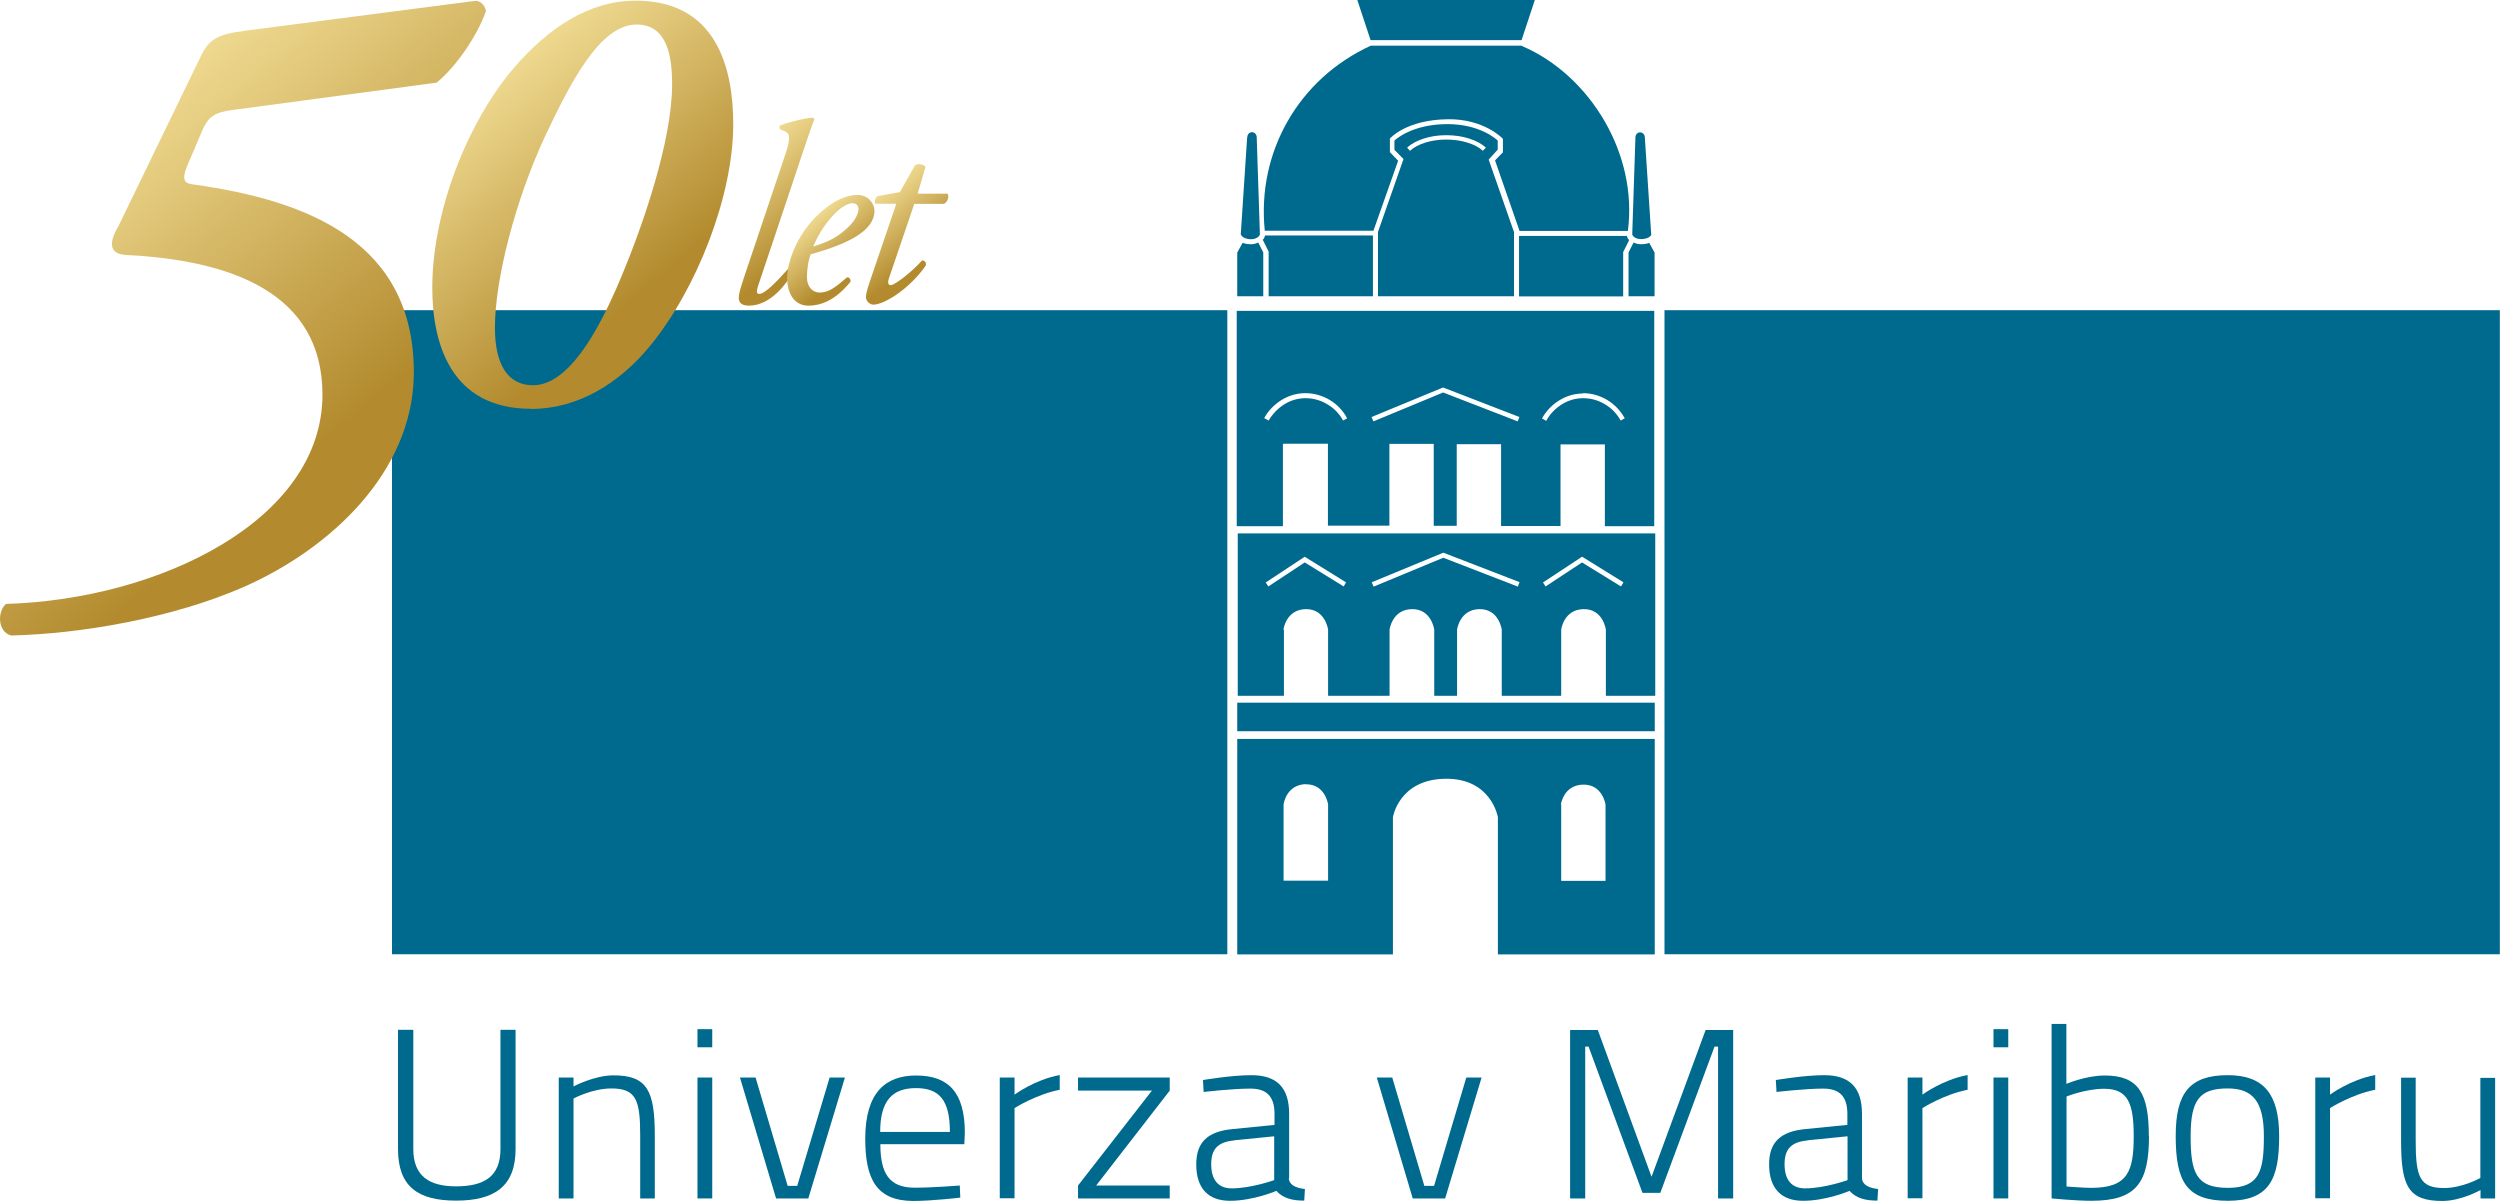
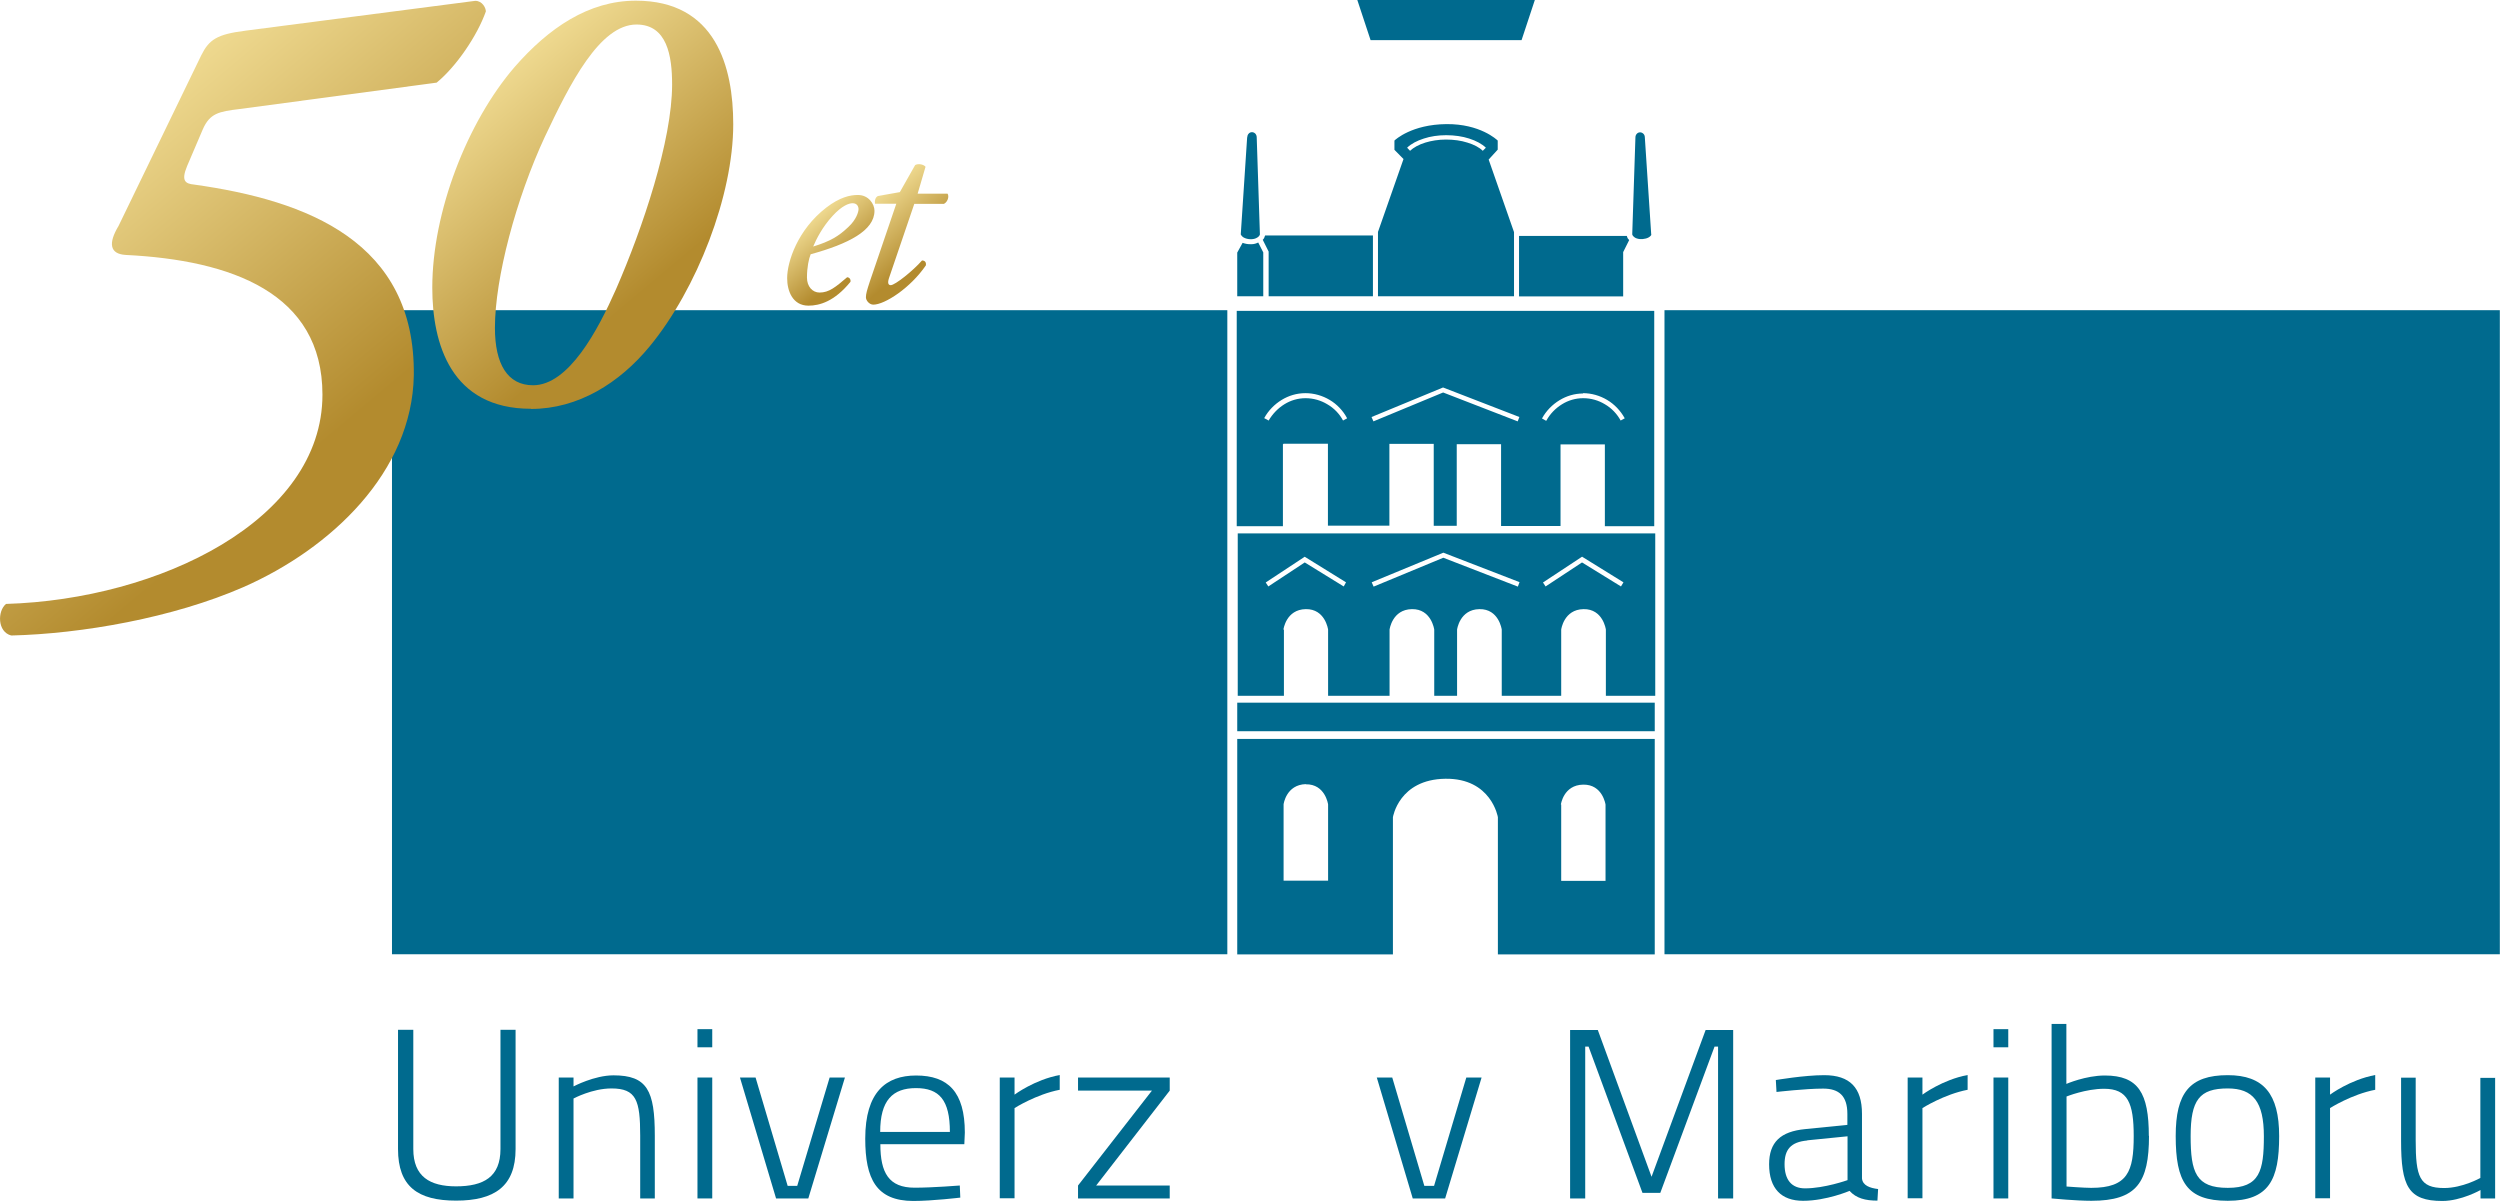
<svg xmlns="http://www.w3.org/2000/svg" xmlns:xlink="http://www.w3.org/1999/xlink" id="Layer_2" viewBox="0 0 148.86 71.51">
  <defs>
    <style>.cls-1{fill:url(#GradientFill_1-2);}.cls-1,.cls-2,.cls-3,.cls-4,.cls-5,.cls-6{fill-rule:evenodd;}.cls-2{fill:url(#GradientFill_1-3);}.cls-7,.cls-3{fill:#006a8e;}.cls-4{fill:url(#GradientFill_1-5);}.cls-5{fill:url(#GradientFill_1);}.cls-6{fill:url(#GradientFill_1-4);}</style>
    <linearGradient id="GradientFill_1" x1="47.9" y1="14.48" x2="43.54" y2="9.29" gradientUnits="userSpaceOnUse">
      <stop offset="0" stop-color="#b38b2e" />
      <stop offset="1" stop-color="#f3df97" />
    </linearGradient>
    <linearGradient id="GradientFill_1-2" x1="50.53" y1="16.07" x2="47.97" y2="13.01" xlink:href="#GradientFill_1" />
    <linearGradient id="GradientFill_1-3" x1="54.63" y1="15.42" x2="51.59" y2="11.8" xlink:href="#GradientFill_1" />
    <linearGradient id="GradientFill_1-4" x1="20.13" y1="25.63" x2="4.49" y2="6.99" xlink:href="#GradientFill_1" />
    <linearGradient id="GradientFill_1-5" x1="38.73" y1="16.98" x2="28.1" y2="4.32" xlink:href="#GradientFill_1" />
  </defs>
  <g id="Layer_1-2">
    <path class="cls-3" d="M27.15,70.64c1.65,0,2.65-.56,2.65-2.22v-7.1h.9v7.1c0,2.23-1.27,3.07-3.54,3.07s-3.46-.83-3.46-3.07v-7.1h.91v7.1c0,1.64.99,2.22,2.55,2.22Z" />
    <path class="cls-3" d="M33.27,71.36v-7.2h.88v.53s1.24-.66,2.38-.66c2.01,0,2.46.91,2.46,3.59v3.74h-.87v-3.74c0-2.1-.23-2.81-1.71-2.81-1.15,0-2.26.6-2.26.6v5.95h-.88Z" />
    <path class="cls-3" d="M41.53,61.28h.88v1.08h-.88v-1.08h0ZM41.53,64.16h.88v7.2h-.88v-7.2Z" />
    <polygon class="cls-3" points="44.99 64.16 46.9 70.61 47.47 70.61 49.4 64.16 50.31 64.16 48.13 71.36 46.21 71.36 44.06 64.16 44.99 64.16" />
    <path class="cls-3" d="M57.15,70.59l.03.72s-1.66.2-2.81.2c-2.19-.01-2.85-1.31-2.85-3.71,0-2.78,1.24-3.76,3.03-3.76,1.9,0,2.9.98,2.9,3.4l-.03.69h-5c0,1.7.5,2.59,2.04,2.59,1.07,0,2.69-.13,2.69-.13h0ZM56.56,67.4h0c0-1.9-.63-2.61-2.02-2.61s-2.13.73-2.13,2.61h4.15Z" />
    <path class="cls-3" d="M59.53,64.16h.88v1.02s1.19-.89,2.69-1.17v.88c-1.4.27-2.69,1.09-2.69,1.09v5.37h-.88v-7.2Z" />
    <polygon class="cls-3" points="64.19 64.16 69.65 64.16 69.65 64.94 65.27 70.59 69.65 70.59 69.65 71.36 64.19 71.36 64.19 70.59 68.59 64.94 64.19 64.94 64.19 64.16" />
-     <path class="cls-3" d="M76.74,70.17c.04.42.47.57.96.63l-.04.69c-.72,0-1.26-.14-1.66-.58,0,0-1.38.59-2.76.59-1.29,0-2.01-.73-2.01-2.17,0-1.32.68-1.96,2.16-2.1l2.5-.25v-.65c0-1.08-.5-1.51-1.44-1.51-1.06,0-2.78.2-2.78.2l-.04-.71s1.69-.29,2.88-.29c1.53,0,2.25.75,2.25,2.3v3.83h0ZM73.47,67.91h0c-.99.09-1.35.55-1.35,1.41,0,.92.41,1.44,1.22,1.44,1.16,0,2.53-.49,2.53-.49v-2.61l-2.4.24Z" />
    <polygon class="cls-3" points="82.9 64.16 84.81 70.61 85.39 70.61 87.31 64.16 88.22 64.16 86.05 71.36 84.12 71.36 81.98 64.16 82.9 64.16" />
    <polygon class="cls-3" points="93.49 61.33 95.14 61.33 98.34 70.07 101.56 61.33 103.2 61.33 103.2 71.36 102.3 71.36 102.3 62.32 102.09 62.32 98.86 71.03 97.8 71.03 94.59 62.32 94.39 62.32 94.39 71.36 93.49 71.36 93.49 61.33" />
    <path class="cls-3" d="M110.87,70.17c.04.42.47.57.96.63l-.04.69c-.72,0-1.26-.14-1.66-.58,0,0-1.38.59-2.77.59-1.29,0-2.02-.73-2.02-2.17,0-1.32.68-1.96,2.16-2.1l2.5-.25v-.65c0-1.08-.5-1.51-1.44-1.51-1.06,0-2.78.2-2.78.2l-.04-.71s1.69-.29,2.88-.29c1.53,0,2.25.75,2.25,2.3v3.83h0ZM107.61,67.91h0c-.99.09-1.35.55-1.35,1.41,0,.92.41,1.44,1.22,1.44,1.16,0,2.53-.49,2.53-.49v-2.61l-2.4.24Z" />
    <path class="cls-3" d="M113.59,64.16h.88v1.02s1.19-.89,2.69-1.17v.88c-1.4.27-2.69,1.09-2.69,1.09v5.37h-.88v-7.2Z" />
    <path class="cls-3" d="M118.7,61.28h.88v1.08h-.88v-1.08h0ZM118.7,64.16h.88v7.2h-.88v-7.2Z" />
    <path class="cls-3" d="M127.96,67.63c0,2.78-.73,3.87-3.43,3.87-.93,0-2.37-.14-2.37-.14v-10.39h.88v3.57s1.15-.5,2.29-.5c2,0,2.62,1.05,2.62,3.6h0ZM127.05,67.65h0c0-1.97-.35-2.82-1.76-2.82-1.1,0-2.24.46-2.24.46v5.36s1.03.08,1.47.08c2.18,0,2.53-.98,2.53-3.08Z" />
    <path class="cls-3" d="M135.71,67.66c0,2.58-.6,3.84-3.06,3.84s-3.1-1.14-3.1-3.86c0-2.55.82-3.62,3.1-3.62,2.13,0,3.06,1.11,3.06,3.63h0ZM134.8,67.66h0c0-2.06-.65-2.85-2.15-2.85-1.69,0-2.21.69-2.21,2.84s.31,3.08,2.21,3.08,2.15-1.01,2.15-3.07Z" />
    <path class="cls-3" d="M137.86,64.16h.88v1.02s1.19-.89,2.69-1.17v.88c-1.4.27-2.69,1.09-2.69,1.09v5.37h-.88v-7.2Z" />
    <path class="cls-3" d="M148.57,64.16v7.2h-.87v-.5s-1.15.65-2.27.65c-2.04,0-2.46-.88-2.46-3.58v-3.76h.87v3.73c0,2.16.22,2.84,1.69,2.84,1.1,0,2.16-.6,2.16-.6v-5.96h.87Z" />
    <rect class="cls-7" x="99.11" y="18.47" width="49.74" height="38.35" />
    <path class="cls-3" d="M76.42,37.49s.15-1.2,1.33-1.22c1.16-.02,1.33,1.21,1.33,1.22h0v3.94h3.66v-3.94h0s.15-1.2,1.33-1.22c1.16-.02,1.33,1.21,1.33,1.22h0v3.94h1.36v-3.94h0s.15-1.2,1.33-1.22c1.16-.02,1.33,1.21,1.33,1.22h0v3.94h3.54v-3.94h0s.15-1.2,1.33-1.22c1.16-.02,1.33,1.21,1.33,1.22h0v3.94h2.94v-9.67h-24.86v9.67h2.75v-3.94h0ZM94.19,33.14h0l2.47,1.53h.01,0s-.15.25-.15.25h0s0,0,0,0l-2.32-1.43-2.17,1.43h0s0,0,0,0l-.15-.23h0s0-.01,0-.01l2.32-1.53h0s0,0,0,0h0ZM85.92,32.9h0l4.55,1.76h.01,0s-.1.27-.1.27h0s0,0,0,0l-4.44-1.72-4.15,1.72h0s0,0,0,0l-.11-.25h0s0-.01,0-.01l4.26-1.76h0s0,0,0,0h0ZM77.67,33.14h0l2.47,1.53h.01,0s-.14.25-.14.25h0s0,0,0,0l-2.32-1.43-2.17,1.43h0s0,0,0,0l-.15-.23h0s0-.01,0-.01l2.32-1.53h0s0,0,0,0Z" />
    <path class="cls-3" d="M73.67,56.83h9.27v-8.17h0s.35-2.25,3.12-2.29c2.74-.04,3.13,2.28,3.13,2.29h0v8.17h9.34v-12.83h-24.86v12.83h0ZM92.94,47.91h0s.15-1.17,1.33-1.19c1.16-.02,1.33,1.19,1.33,1.19h0v4.54h0s0,0,0,0h-2.64v-4.55h0ZM77.75,46.7h0c1.16-.02,1.33,1.19,1.33,1.2h0v4.54h0s0,0,0,0h-2.65v-4.55h0s.15-1.17,1.33-1.2Z" />
    <rect class="cls-7" x="73.67" y="41.84" width="24.86" height="1.7" />
    <path class="cls-3" d="M76.43,26.42h2.64v4.88h3.66v-4.87h0s0,0,0,0h2.64v4.88h1.37v-4.86h0s0,0,0,0h2.64v4.87h3.54v-4.86h0s0,0,0,0h2.64v4.87h2.94v-12.82h-24.86v12.82h2.75v-4.87h0s0,0,0,0h0ZM94.25,23.41h0c.52,0,1.02.15,1.44.4.44.26.8.64,1.05,1.09h0s0,.01,0,.01l-.24.13h0s0,0,0,0c-.22-.4-.54-.74-.94-.97-.38-.23-.82-.36-1.29-.36-.46,0-.89.13-1.26.36-.39.24-.71.57-.93.97h.02s-.03.01-.03.01h-.02,0s-.23-.13-.23-.13h0s0-.01,0-.01c.24-.44.61-.82,1.04-1.08.41-.25.89-.4,1.4-.4h0ZM85.92,23.07h0l4.55,1.76h0s0,0,0,0h0s0,0,0,0h0s-.1.26-.1.26h0s0,0,0,0l-4.44-1.72-4.15,1.72h0s0,0,0,0l-.11-.25h0s0-.01,0-.01l4.26-1.76h0s0,0,0,0h0ZM75.52,25.03h0l-.24-.13h0s0-.01,0-.01c.24-.44.61-.82,1.04-1.08.41-.25.89-.4,1.41-.4s1.02.15,1.44.4c.44.26.8.64,1.04,1.09h0s0,.01,0,.01l-.24.13h0s0,0,0,0c-.21-.4-.54-.74-.94-.97-.38-.23-.83-.36-1.29-.36-.46,0-.89.13-1.26.36-.39.24-.71.58-.94.97h0s-.01,0-.01,0Z" />
    <rect class="cls-7" x="23.34" y="18.47" width="49.74" height="38.35" />
-     <path class="cls-3" d="M90.61,2.72h-8.99c-2.15.99-3.85,2.57-4.95,4.5-1.09,1.91-1.6,4.15-1.36,6.52h6.47l1.47-4.17-.49-.51h0v-.81h0s0,0,0,0c0,0,.95-1.12,3.45-1.15,2.17-.03,3.28,1.16,3.28,1.17h0v.8h0s0,0,0,0l-.47.48,1.46,4.2h6.45c.3-2.29-.26-4.57-1.36-6.49-1.16-2.03-2.94-3.67-4.95-4.52Z" />
-     <path class="cls-3" d="M97.65,14.54c-.06,0-.13-.01-.2-.03-.06-.02-.12-.04-.18-.07l-.3.59v2.61h1.55v-2.6l-.32-.58c-.07.03-.14.05-.22.06-.08.02-.16.02-.25.02h-.08Z" />
    <path class="cls-3" d="M98.32,13.96l-.38-5.78h0c0-.08-.03-.16-.08-.21-.05-.05-.12-.09-.2-.09-.08,0-.15.03-.2.09-.05.05-.08.13-.08.21l-.19,5.77h0s.01.06.04.09c.03.03.06.07.11.1.04.03.09.05.13.06.2.07.51.04.69-.06.11-.06.17-.14.17-.18Z" />
    <path class="cls-3" d="M74.74,14.51c-.07.02-.14.03-.2.03h-.08c-.09,0-.17,0-.25-.02-.08-.01-.15-.04-.22-.06l-.32.58v2.6h1.55v-2.61l-.3-.59c-.06.03-.12.05-.18.07Z" />
    <path class="cls-3" d="M74.26,8.18l-.38,5.78s.06.12.17.18c.23.13.6.15.82,0h0s.09-.06.11-.1c.03-.04.04-.07.04-.09h0s-.19-5.77-.19-5.77h0c0-.09-.03-.16-.08-.22-.05-.05-.12-.09-.2-.09-.08,0-.15.03-.2.09-.05.05-.08.13-.08.21h0Z" />
    <polygon class="cls-3" points="80.82 0 81.61 2.39 90.6 2.39 91.39 0 80.82 0" />
    <path class="cls-3" d="M97.01,14.3s-.06-.07-.09-.11c-.02-.04-.04-.09-.05-.14h-6.42v3.6h6.2v-2.64h0s0,0,0,0l.35-.7Z" />
    <path class="cls-3" d="M75.28,14.16s-.05.09-.09.12l.35.7h0v2.66h6.21v-3.62h-6.42s-.03.09-.05.13Z" />
    <path class="cls-3" d="M88.65,9.49l.53-.58v-.54c-.05-.05-1.05-1-3.06-.98-2.05.02-3.03.92-3.09.98v.55l.54.55h0s0,0,0,0l-1.52,4.34v3.83h8.1v-3.82l-1.51-4.32h0s0,0,0,0h0ZM88.29,8.98h0c-.2-.2-.52-.37-.92-.49-.37-.12-.81-.18-1.27-.18-.45,0-.87.07-1.23.18-.39.12-.71.3-.91.49h0s0,0,0,0l-.17-.18h0s0-.01,0-.01c.24-.23.58-.41.99-.54.39-.13.85-.2,1.33-.2.5,0,.97.07,1.37.2.41.13.76.32.99.54h0s0,.01,0,.01l-.17.17h0s0,0,0,0Z" />
-     <path class="cls-5" d="M47.58,9.73c.55-1.66.71-2.09.91-2.64l-.08-.09c-.71.06-1.66.35-1.94.46-.08.05-.08.18,0,.25l.28.12c.23.11.38.26.02,1.34l-2.44,7.26c-.26.78-.34,1.06-.34,1.31s.14.46.6.46c1.27,0,2.24-1.27,2.64-2.04,0-.15-.09-.23-.25-.21-.71.8-1.43,1.55-1.77,1.55-.17,0-.18-.15-.06-.51l2.43-7.25Z" />
    <path class="cls-1" d="M51.07,11.61c-.45,0-1.06.13-1.87.75-1.7,1.31-2.33,3.22-2.33,4.2,0,.77.33,1.64,1.27,1.64.66,0,1.55-.25,2.5-1.42.03-.14-.06-.27-.2-.27-.69.59-1.08.91-1.64.91-.42,0-.75-.36-.75-.89,0-.62.11-1.12.22-1.39,2.25-.62,3.8-1.41,3.8-2.59,0-.41-.36-.94-.98-.94h0ZM50.76,12.1h0c.28,0,.36.2.36.36,0,.14-.12.61-.61,1.06-.58.55-1.06.84-2.09,1.16.19-.45.55-1.17,1.16-1.83.56-.61.97-.75,1.19-.75Z" />
    <path class="cls-2" d="M56.22,12.13c.21-.11.31-.44.2-.6h-1.78l.47-1.6c-.13-.16-.46-.2-.62-.1l-.91,1.61-1.3.23c-.16.07-.21.29-.18.46h1.27l-1.58,4.64c-.16.49-.23.72-.23.93,0,.2.21.44.44.44.68,0,2.21-.99,3.13-2.34.03-.2-.07-.29-.23-.29-.54.62-1.61,1.47-1.86,1.47-.13,0-.21-.1-.11-.41l1.51-4.43h1.77Z" />
    <path class="cls-6" d="M14.6,1.83c-1.67.21-2.15.52-2.62,1.47l-4.92,10.15c-.63,1.05-.52,1.67.42,1.73,6.28.31,11.72,2.25,11.72,8.32,0,7.48-9.73,12.19-18.84,12.46-.52.42-.52,1.67.31,1.88,4.19-.1,9.63-1.05,13.82-2.88,5.23-2.3,10.05-6.86,10.15-12.61.1-7.95-6.33-10.41-13.08-11.36-.52-.05-.79-.21-.42-1.1l.94-2.2c.42-.94.94-1.05,2.2-1.2l11.72-1.57c1.15-.94,2.41-2.77,2.93-4.24,0-.21-.21-.63-.63-.63l-13.71,1.78Z" />
    <path class="cls-4" d="M31.62,24.35c2.82,0,5.28-1.56,7.06-3.72,2.82-3.42,4.98-8.99,4.98-13.23,0-3.42-1.04-7.36-5.8-7.36-2.82,0-5.2,1.64-7.21,3.94-2.82,3.27-4.91,8.62-4.91,13.15,0,3.34,1.11,7.21,5.87,7.21h0ZM37.9,1.46c1.82,0,2.12,1.86,2.12,3.57,0,3.34-1.75,8.55-3.34,12.19-1.08,2.45-2.82,5.72-4.94,5.72-1.52,0-2.27-1.26-2.27-3.42,0-2.97,1.26-7.69,2.97-11.37,1.49-3.16,3.27-6.69,5.46-6.69Z" />
  </g>
</svg>